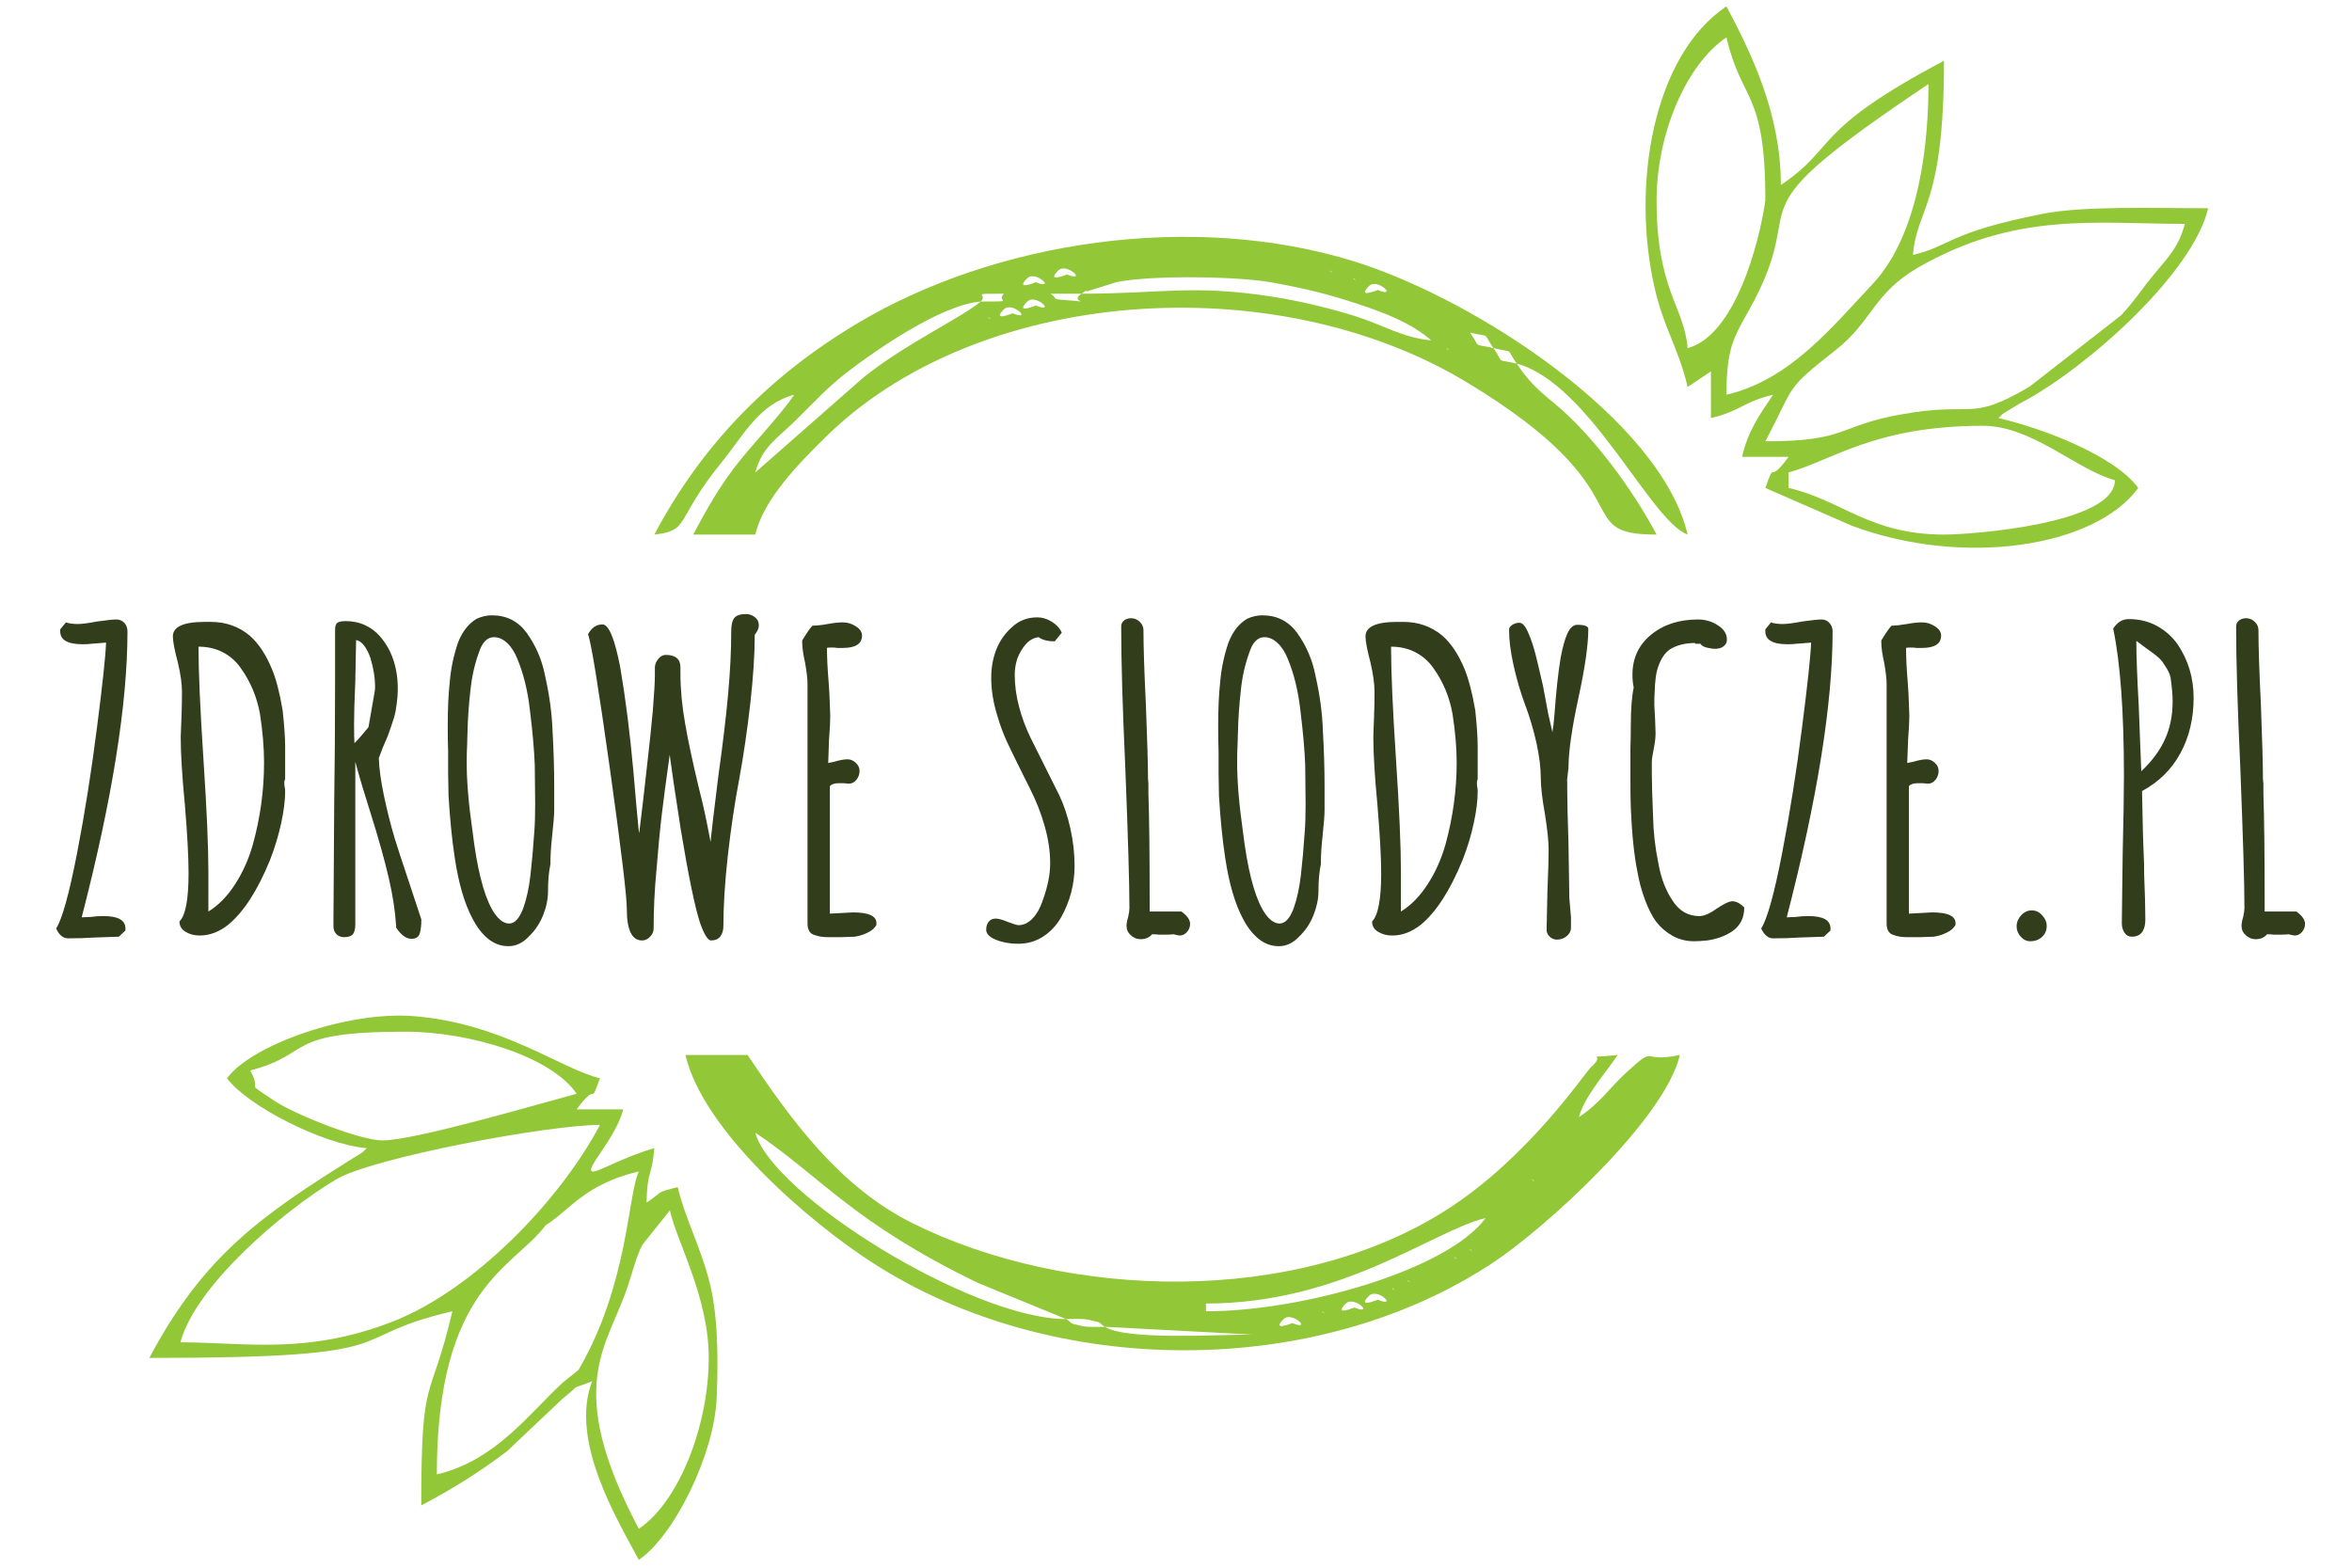
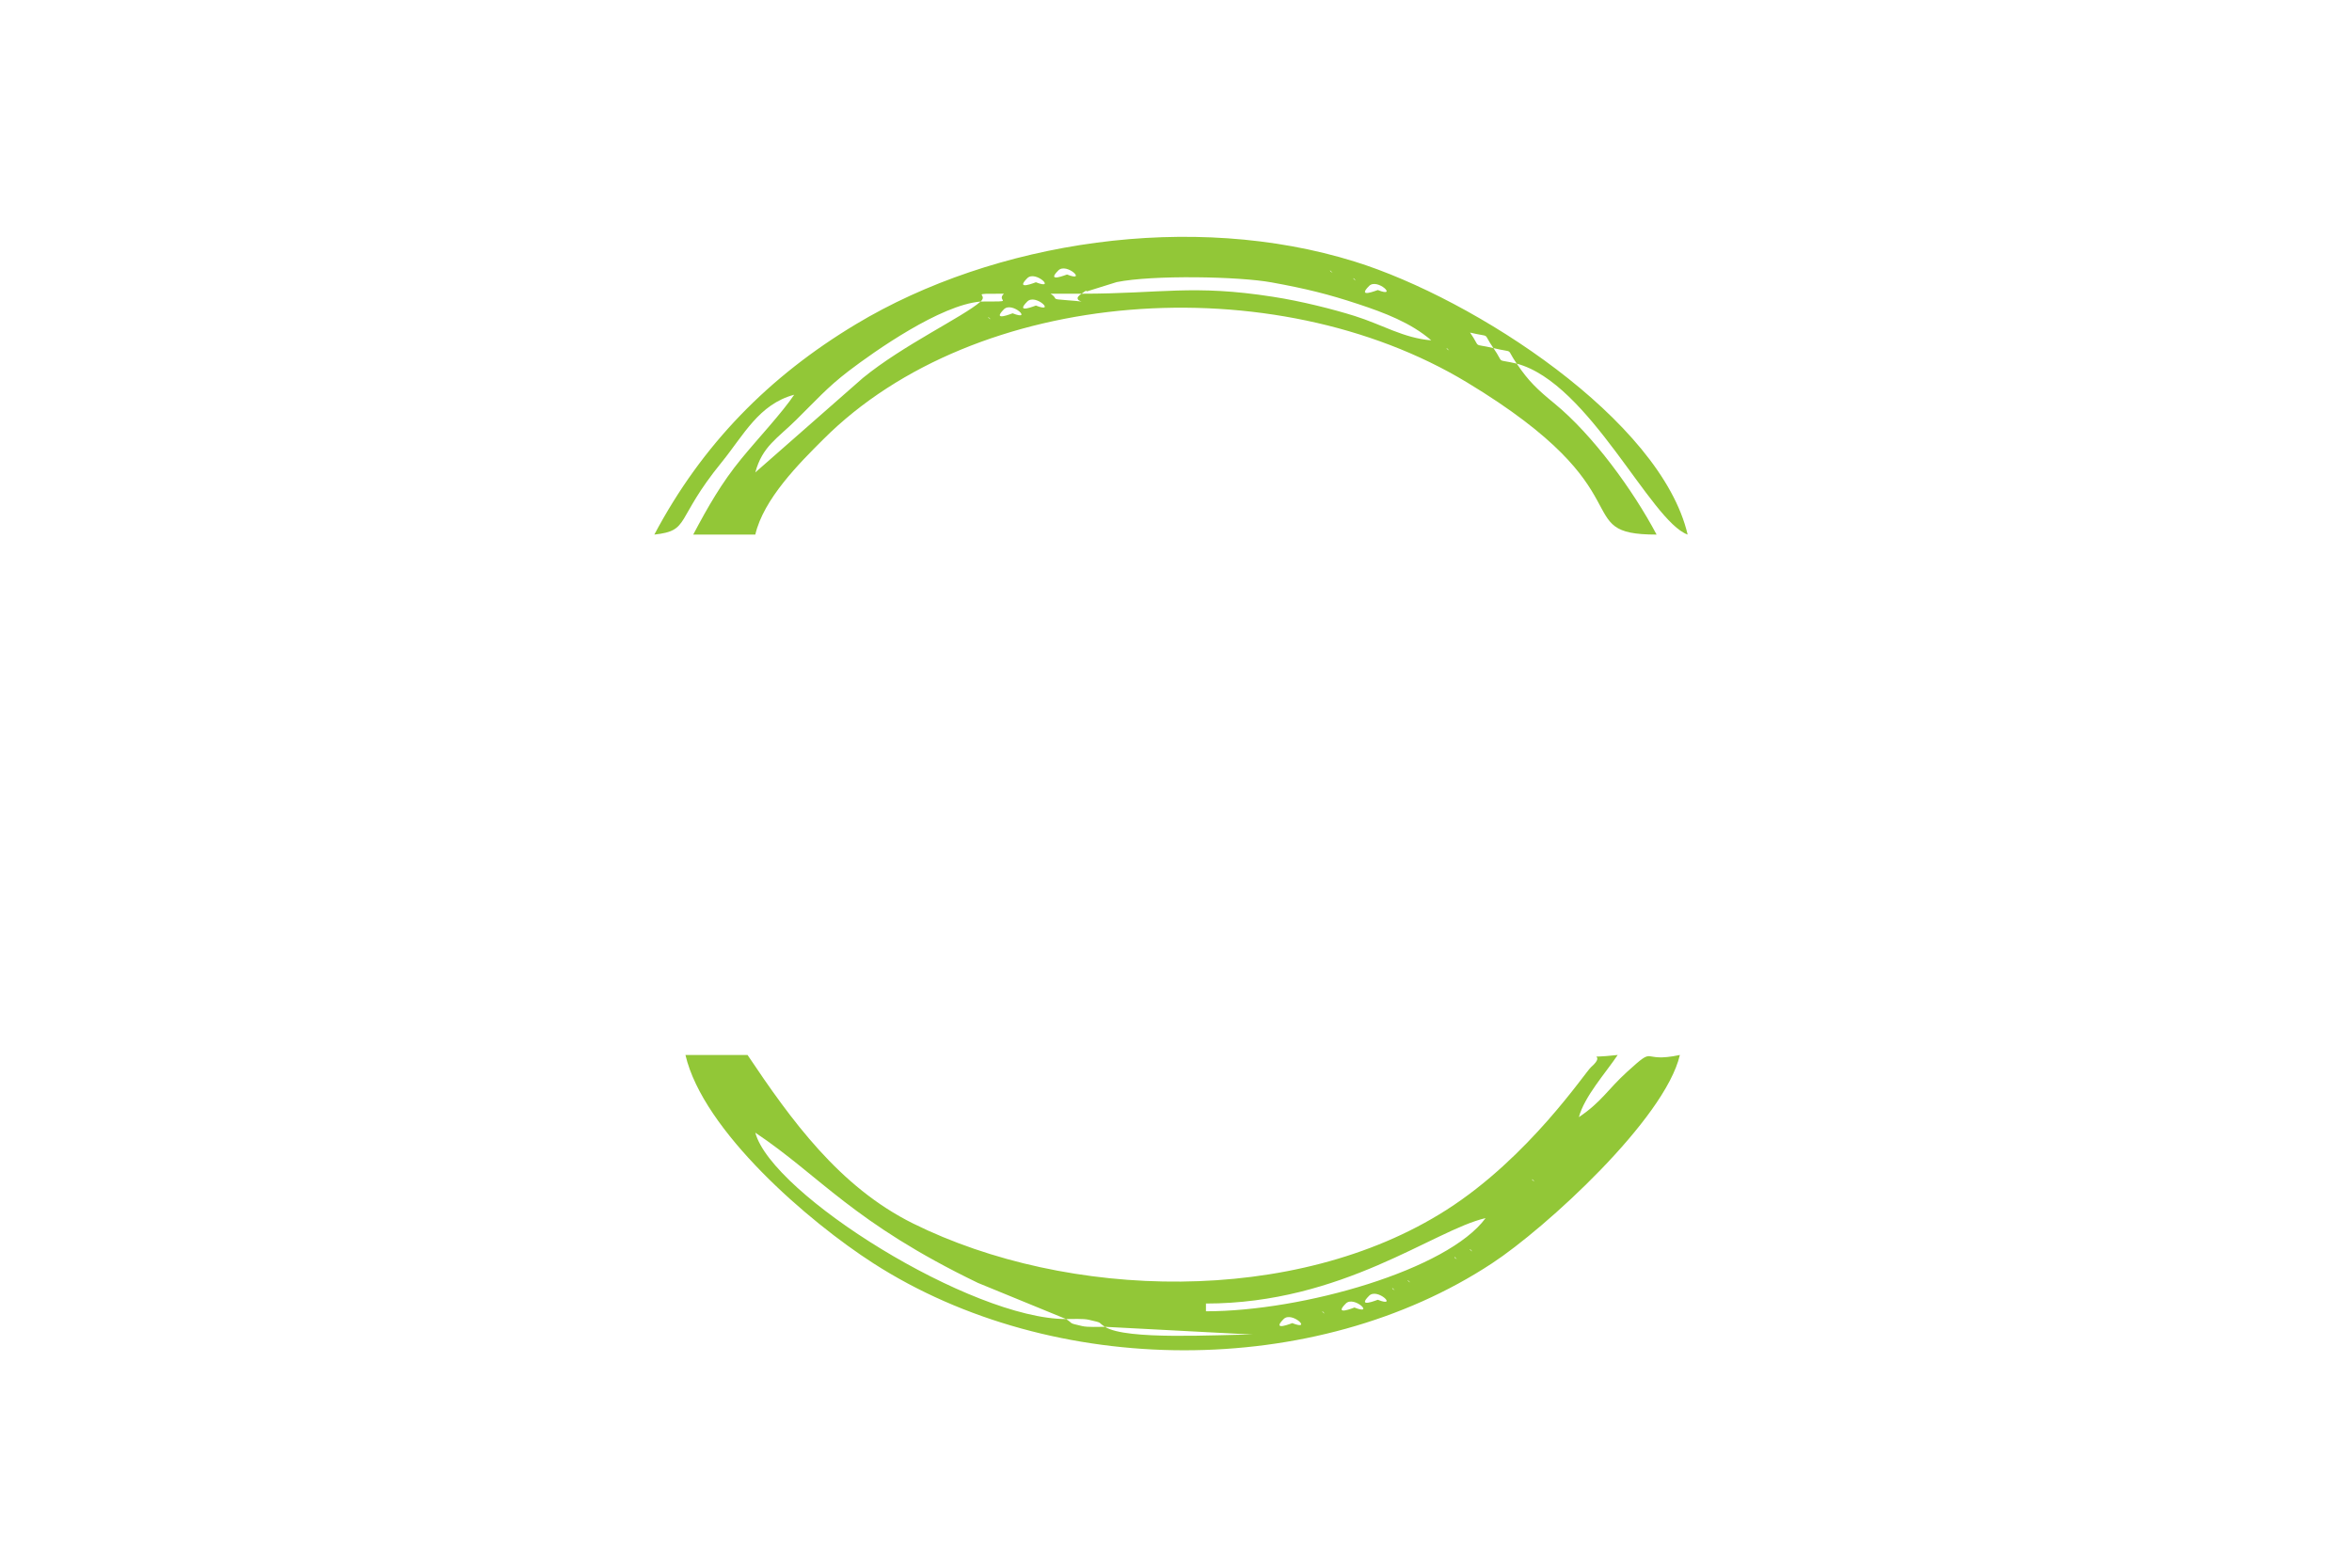
<svg xmlns="http://www.w3.org/2000/svg" xml:space="preserve" width="300px" height="200px" version="1.1" style="shape-rendering:geometricPrecision; text-rendering:geometricPrecision; image-rendering:optimizeQuality; fill-rule:evenodd; clip-rule:evenodd" viewBox="0 0 300 200">
  <defs>
    <style type="text/css">
   
    .fil0 {fill:#92C737}
    .fil1 {fill:#323D1C;fill-rule:nonzero}
   
  </style>
  </defs>
  <g id="Warstwa_x0020_1">
    <g id="_1499219888">
      <path class="fil0" d="M93.37 64.23l0 0zm0 0l0 0zm1.98 -2.97l0 0zm0.99 -0.99l-0.99 0.99 0.99 -0.99zm5.95 -10.9l-0.99 0.99 0.99 -0.99zm0.99 -0.99l-0.99 0.99 0.99 -0.99zm0.99 -1l-0.99 1 0.99 -1zm1.98 -0.99l-1.98 0.99 1.98 -0.99zm1 -0.99l-1 0.99 1 -0.99zm86.21 0.99c-2.83,-0.67 -1.49,0.15 -2.97,-1.98 2.82,0.68 1.49,-0.15 2.97,1.98zm-8.92 -1.98l0.3 0.3c-0.02,-0.02 -0.4,-0.2 -0.3,-0.3zm-77.29 0.99l0 0zm75.31 -1.98l0 0zm-72.34 0l0 0zm80.27 0.99c-2.83,-0.67 -1.5,0.15 -2.98,-1.98 2.83,0.68 1.49,-0.15 2.98,1.98zm-80.27 -0.99l0 0zm77.29 -0.99l-1.98 -0.99 1.98 0.99zm-1.98 -0.99l-1.98 -0.99 1.98 0.99zm-59.46 -0.99l0.3 0.29c-0.02,-0.02 -0.39,-0.19 -0.3,-0.29zm57.48 0l-1.98 -0.99 1.98 0.99zm-55.5 -0.99c1.06,-1.06 3.76,1.57 1.11,0.51 -0.02,-0.01 -2.76,1.15 -1.11,-0.51zm53.52 0l-1.98 -0.99 1.98 0.99zm-50.54 -0.99c1.05,-1.06 3.76,1.57 1.1,0.51 -0.02,-0.01 -2.76,1.15 -1.1,-0.51zm-34.69 21.8c0.89,-3.31 2.8,-4.32 5.2,-6.69 2.53,-2.49 3.97,-4.15 6.67,-6.22 3.38,-2.58 11.75,-8.47 16.87,-8.89 -2.28,1.98 -9.87,5.54 -15.02,9.75l-13.72 12.05zm83.25 -21.8l-2.14 -0.55 2.14 0.55zm-41.63 -1c-1.85,1.18 2.22,1.12 -1.98,0.82 -2.11,-0.15 -0.88,-0.12 -1.98,-0.82l3.96 0zm-9.91 0c-1.09,1.02 1.74,1 -2.97,1 1.1,-1.02 -1.73,-1 2.97,-1zm46.58 -0.99c1.05,-1.05 3.76,1.58 1.11,0.52 -0.03,-0.01 -2.77,1.14 -1.11,-0.52zm-46.58 0.99l1.94 -1.13 -1.94 1.13zm44.6 -1.98l0.29 0.3c-0.02,-0.02 -0.39,-0.2 -0.29,-0.3zm-34.69 1.98c0.22,-0.13 0.58,-0.51 0.69,-0.3l3.78 -1.18c4.57,-0.93 15.6,-0.73 19.78,0.04 4.35,0.79 7.23,1.5 11.09,2.78 3.26,1.08 6.66,2.36 9.26,4.61 -3.58,-0.3 -6.23,-2 -9.77,-3.11 -2.75,-0.86 -6.79,-1.89 -10.43,-2.45 -10.24,-1.6 -14.2,-0.39 -24.4,-0.39zm-6.93 -1.98c1.05,-1.05 3.76,1.58 1.1,0.52 -0.02,-0.01 -2.76,1.14 -1.1,-0.52zm38.64 -0.99l0.3 0.3c-0.02,-0.02 -0.39,-0.2 -0.3,-0.3zm-34.68 0c1.06,-1.05 3.76,1.57 1.11,0.52 -0.03,-0.01 -2.77,1.14 -1.11,-0.52zm-33.69 15.86c-1.55,2.31 -4.63,5.59 -6.72,8.14 -2.53,3.07 -4.33,6.24 -6.16,9.7l7.92 0c1.06,-4.55 5.58,-9.07 8.67,-12.15 19.48,-19.5 57.46,-22.15 82.1,-7.27 23.35,14.1 12.8,19.42 24.19,19.42 -3,-5.67 -8.13,-12.71 -13.02,-16.72 -2.15,-1.76 -3.32,-2.85 -4.82,-5.09 9.27,2.48 17.04,20.08 21.8,21.81 -3.4,-14.59 -27.09,-30.04 -42.47,-34.83 -20.69,-6.45 -45.94,-2.64 -63.63,8 -11.06,6.65 -19.61,15.33 -25.7,26.83 4.64,-0.51 2.55,-1.82 8.6,-9.24 2.77,-3.41 4.73,-7.4 9.24,-8.6z" />
      <path class="fil0" d="M140.94 169.27l18.83 0.99c-4.46,0 -16.09,0.75 -18.83,-0.99zm22.79 -0.99c1.05,-1.05 3.76,1.57 1.1,0.52 -0.02,-0.01 -2.76,1.14 -1.1,-0.52zm-22.79 0.99c-0.74,0 -2.21,0.07 -2.89,-0.09 -1.91,-0.44 -1.04,-0.25 -2.07,-0.9 0.74,0 2.21,-0.07 2.89,0.09 1.91,0.44 1.04,0.25 2.07,0.9zm27.75 -1.98l0.29 0.3c-0.02,-0.02 -0.39,-0.2 -0.29,-0.3zm2.97 -0.99c1.05,-1.05 3.76,1.57 1.1,0.51 -0.02,-0.01 -2.76,1.15 -1.1,-0.51zm2.97 -0.99c1.05,-1.06 3.76,1.57 1.11,0.51 -0.03,-0.01 -2.77,1.15 -1.11,-0.51zm2.97 -0.99l0.3 0.29c-0.02,-0.02 -0.4,-0.19 -0.3,-0.29zm1.99 -0.99l0.29 0.29c-0.02,-0.02 -0.39,-0.2 -0.29,-0.29zm3.96 -0.99l0 0zm0 0l0 0zm1.98 -1.99l0.3 0.3c-0.02,-0.02 -0.4,-0.2 -0.3,-0.3zm1.98 -0.99l0.3 0.3c-0.02,-0.02 -0.4,-0.2 -0.3,-0.3zm3.97 -1.98l0 0zm0 0l0 0zm2.97 -1.98l0 0zm-4.96 0c-4.82,6.58 -23.25,11.89 -35.67,11.89l0 -0.99c17.44,0 29.04,-9.36 35.67,-10.9zm5.95 -0.99l-0.99 0.99 0.99 -0.99zm-3.96 0l-1.99 0.99 1.99 -0.99zm4.95 -0.99l-0.99 0.99 0.99 -0.99zm-3.96 0l-0.99 0.99 0.99 -0.99zm3.96 0l0 0zm-3.96 0l0 0zm7.93 -2.98l0 0zm-4.96 0l0.3 0.3c-0.02,-0.02 -0.4,-0.2 -0.3,-0.3zm5.95 -0.99l-0.99 0.99 0.99 -0.99zm0 0l0 0zm-4.96 -1.98l0 0zm0.99 -0.99l-0.99 0.99 0.99 -0.99zm6.94 -0.99l0 0zm-5.95 0l-0.99 0.99 0.99 -0.99zm-62.43 22.79c-12.07,0 -37.52,-15.88 -39.64,-23.78 8.31,5.56 12.44,11.46 28.4,19.17l11.24 4.61zm69.37 -23.78l-0.99 0.99 0.99 -0.99zm-5.95 0l-0.99 0.99 0.99 -0.99zm6.94 -0.99l-0.99 0.99 0.99 -0.99zm-5.94 0l-1 0.99 1 -0.99zm5.94 0l0 0zm-4.95 -0.99l-0.99 0.99 0.99 -0.99zm6.93 -1.99l0 0zm0 0l0 0zm1.98 -2.97l0 0zm0 0l0 0zm-8.91 4.96c0.7,-2.63 3.42,-5.65 4.95,-7.93 -4.95,0.54 -1.13,-0.43 -3.4,1.55 -0.72,0.62 -7.9,11.49 -18.45,18.22 -19.29,12.31 -48.32,11.49 -68.02,1.73 -9.43,-4.67 -15.59,-13.25 -21.12,-21.5l-7.92 0c2.25,9.68 15.73,21.28 23.96,26.57 22.95,14.76 56.38,14.85 78.92,0.01 6.81,-4.47 22.05,-18.39 23.96,-26.58 -5.19,1.1 -2.84,-1.39 -6.71,2.13 -2.52,2.29 -3.27,3.85 -6.17,5.8z" />
-       <path class="fil0" d="M228.14 60.27c5.44,-1.46 10.9,-5.95 24.78,-5.95 6.29,0 12,5.65 16.84,6.94 0,5.54 -18.13,6.94 -21.8,6.94 -9.46,0 -12.98,-4.36 -19.82,-5.95l0 -1.98zm-9.91 -12.89l0 0zm25.77 -14.86l0 0zm-18.83 23.78c3.96,-7.48 2.36,-6.43 9.08,-11.73 4.48,-3.53 4.75,-7.17 10.38,-10.42 12.48,-7.2 22.71,-5.59 34.05,-5.59 -0.76,2.85 -1.95,4.07 -3.72,6.18 -1.85,2.21 -2.54,3.48 -4.42,5.49l-11.7 9.12c-7.75,4.55 -6.88,1.82 -16.31,3.51 -8.25,1.47 -6.75,3.44 -17.36,3.44zm-9.91 -11.89c-0.44,-5.32 -3.96,-7.42 -3.96,-18.83 0,-8.53 3.79,-17.37 8.91,-20.81 1.97,8.45 4.96,6.63 4.96,20.81 -0.81,5.65 -3.92,17.23 -9.91,18.83zm4.95 5.95c0,-6.88 1.29,-7.68 3.64,-12.22 6.98,-13.5 -3.85,-10.02 22.13,-27.42 0,10.36 -2.08,20.17 -7.16,25.55 -5.11,5.41 -10.48,12.19 -18.61,14.09zm-1.98 -2.98l0 5.95c3.78,-0.88 4.15,-2.09 7.93,-2.97 -1.67,2.49 -3.16,4.47 -3.96,7.92l5.94 0c-2.82,3.86 -1.56,0.07 -2.97,3.97l11.03 4.82c14.13,5.28 30.95,2.81 36.54,-4.82 -2.98,-4.06 -11.93,-7.54 -17.84,-8.92 1.03,-0.9 -0.23,-0.04 1.72,-1.25 1,-0.63 0.73,-0.43 1.89,-1.08 8.4,-4.7 21.27,-16.37 23.14,-24.43 -6.9,0 -15.82,-0.33 -21.1,0.71 -12.13,2.39 -11.74,4.12 -16.55,5.24 0.51,-6.17 3.96,-6.07 3.96,-24.77 -17.06,9.02 -13.55,10.99 -20.81,15.85 0,-9.11 -3.76,-16.79 -6.94,-22.79 -9.42,6.31 -12.15,22.92 -9.16,35.92 1.22,5.3 3.04,7.63 4.21,12.64l2.97 -1.99z" />
-       <path class="fil0" d="M85.44 154.41c1.02,4.36 4.96,11.12 4.96,18.83 0,8.67 -3.83,18.39 -8.92,21.8 -9.76,-18.44 -3.91,-23.22 -1.36,-31.09 0.53,-1.62 1.1,-3.81 1.81,-5.13l3.51 -4.41zm-27.74 12.88l0 0zm-25.77 -30.72c8.21,-2.19 4.06,-4.95 19.82,-4.95 8.2,0 18.64,3.2 21.8,7.92 -5.44,1.46 -20.68,5.95 -24.77,5.95 -2.92,0 -11.32,-3.39 -13.78,-5.05 -4.16,-2.81 -1.41,-0.71 -3.07,-3.87zm25.77 30.72c-2.84,12.16 -3.97,7.37 -3.97,24.77 3.94,-2.08 7.54,-4.32 10.93,-6.91l7.11 -6.72c2.76,-2.22 0.51,-0.9 3.76,-2.22 -2.96,7.65 3.36,17.9 5.95,22.79 4.42,-2.96 9.66,-13.38 9.94,-20.77 0.22,-5.57 0.12,-10.75 -0.99,-14.94 -1.14,-4.34 -3.12,-8.08 -3.99,-11.85 -2.94,0.78 -1.61,0.4 -3.97,1.98 0.1,-4.36 0.67,-3.09 0.99,-6.94 -4.22,1.21 -7.37,3.2 -7.93,2.97 -0.91,-0.37 2.96,-4.14 3.97,-7.92l-5.95 0c2.83,-3.86 1.56,-0.07 2.98,-3.97 -4.89,-1.14 -12.44,-7.06 -23.85,-7.93 -8.35,-0.64 -20.58,3.64 -23.72,7.93 2.55,3.48 12.18,8.45 17.84,8.92 -1.04,0.9 0.22,0.04 -1.72,1.25 -11.55,7.22 -19.08,12.37 -26.03,25.51 34.38,0 23.87,-2.51 38.65,-5.95zm16.09 7.48l-2 1.61c-4.2,3.84 -8.56,9.97 -16.07,11.72 0,-23.96 9.83,-26.33 13.87,-31.78 3.07,-1.91 5,-5.26 11.89,-6.87 -1.4,2.93 -1.36,14.5 -7.69,25.32zm-23.7 -6.17c-10.98,4.28 -18.82,2.65 -27.08,2.65 1.93,-7.22 13.1,-16.77 19.85,-20.78 4.64,-2.77 27.04,-6.96 33.67,-6.96 -5.21,9.84 -16.23,21.11 -26.44,25.09z" />
-       <path class="fil1" d="M8.68 119.71c-0.63,0 -1.14,-0.42 -1.52,-1.26 0.77,-1.19 1.65,-4.38 2.66,-9.55 1,-5.18 1.85,-10.54 2.55,-16.08 0.7,-5.44 1.09,-9.05 1.16,-10.84l-1.9 0.15c-0.25,0.04 -0.61,0.06 -1.1,0.06 -1.9,0 -2.85,-0.55 -2.85,-1.64l0 -0.26 0.69 -0.84 0 -0.05c0.42,0.14 0.93,0.21 1.52,0.21 0.57,0 1.39,-0.11 2.48,-0.32 1.23,-0.17 2.05,-0.26 2.47,-0.26 0.42,0 0.76,0.15 1.03,0.45 0.26,0.29 0.39,0.65 0.39,1.07 0,9.23 -1.94,21.39 -5.84,36.48l1.16 -0.05c0.45,-0.07 1,-0.11 1.63,-0.11 1.86,0 2.79,0.53 2.79,1.58l0 0.26 -0.84 0.79 -3.21 0.11c-0.99,0.07 -2.07,0.1 -3.27,0.1zm16.79 -0.36c-0.7,0 -1.3,-0.16 -1.81,-0.48 -0.51,-0.31 -0.77,-0.75 -0.77,-1.31 0.78,-0.78 1.16,-2.83 1.16,-6.16 0,-2 -0.15,-4.91 -0.47,-8.74 -0.35,-3.65 -0.53,-6.53 -0.53,-8.63l0.11 -2.9c0.03,-0.84 0.05,-1.8 0.05,-2.89 0,-0.98 -0.17,-2.23 -0.53,-3.74 -0.42,-1.58 -0.63,-2.68 -0.63,-3.31 0,-1.23 1.35,-1.85 4.05,-1.85l0.8 0c1.89,0 3.54,0.58 4.94,1.74 1.12,0.98 2.07,2.4 2.84,4.26 0.53,1.27 0.99,3.02 1.37,5.27 0.21,1.96 0.32,3.51 0.32,4.63l0 1.68 0 2.48c-0.07,0.14 -0.11,0.28 -0.11,0.42 0,0.28 0.02,0.49 0.06,0.63 0.03,0.14 0.05,0.32 0.05,0.53 0,1.12 -0.17,2.46 -0.5,4.02 -0.34,1.56 -0.82,3.15 -1.45,4.77 -1.58,3.86 -3.35,6.59 -5.32,8.21 -1.15,0.91 -2.36,1.37 -3.63,1.37zm1.11 -3.06c1.3,-0.8 2.44,-1.97 3.42,-3.5 0.98,-1.52 1.74,-3.22 2.26,-5.08 0.95,-3.44 1.42,-6.91 1.42,-10.42 0,-1.89 -0.17,-3.96 -0.52,-6.21 -0.39,-2.17 -1.21,-4.14 -2.48,-5.89 -0.59,-0.85 -1.35,-1.5 -2.26,-1.98 -0.91,-0.47 -1.95,-0.71 -3.1,-0.71l0 0.05c0,3.16 0.21,7.93 0.63,14.32 0.42,6.35 0.63,11.16 0.63,14.42l0 5zm25.89 3.48c-0.66,0 -1.31,-0.48 -1.94,-1.42l0 -0.16c-0.11,-1.86 -0.42,-3.93 -0.95,-6.21 -0.53,-2.28 -1.3,-5.04 -2.32,-8.27 -0.77,-2.42 -1.42,-4.59 -1.94,-6.52l0 20.73c0,0.57 -0.1,0.98 -0.29,1.24 -0.2,0.26 -0.57,0.4 -1.14,0.4 -0.42,0 -0.75,-0.14 -1,-0.4 -0.24,-0.26 -0.36,-0.6 -0.36,-1.03l0 -0.42 0.1 -15.47c0.07,-4.56 0.11,-9.7 0.11,-15.42l0 -6.48c0,-0.42 0.08,-0.71 0.26,-0.86 0.18,-0.16 0.54,-0.24 1.11,-0.24 0.87,0 1.68,0.16 2.42,0.5 0.73,0.33 1.37,0.8 1.89,1.39 1.09,1.23 1.79,2.71 2.11,4.43 0.14,0.7 0.21,1.5 0.21,2.42 0,0.52 -0.05,1.1 -0.13,1.73 -0.09,0.63 -0.15,1.04 -0.19,1.21 -0.07,0.35 -0.23,0.88 -0.47,1.58 -0.25,0.7 -0.41,1.16 -0.48,1.37l-0.63 1.47 -0.52 1.37c0.03,1.27 0.25,2.86 0.65,4.79 0.41,1.93 0.86,3.72 1.35,5.37 0.35,1.16 0.98,3.09 1.89,5.79l1.53 4.63 0 0.11c0,0.59 -0.05,1.1 -0.16,1.52 -0.11,0.57 -0.47,0.85 -1.11,0.85zm-7.26 -24.95c0.49,-0.49 1.09,-1.18 1.79,-2.05l0.79 -4.53c0.04,-0.18 0.05,-0.42 0.05,-0.74 0,-1.02 -0.19,-2.19 -0.58,-3.52 -0.21,-0.64 -0.48,-1.17 -0.81,-1.61 -0.34,-0.44 -0.68,-0.67 -1.03,-0.71l-0.1 5.26c-0.11,2.35 -0.16,4.18 -0.16,5.48 0,1.23 0.02,2.03 0.05,2.42zm19.63 25.89c-0.94,0 -1.8,-0.31 -2.58,-0.94 -0.77,-0.63 -1.43,-1.49 -1.99,-2.58 -1.02,-1.9 -1.78,-4.49 -2.27,-7.79 -0.35,-2.28 -0.61,-4.91 -0.79,-7.9l-0.05 -2.79 0 -2.84c-0.04,-0.91 -0.05,-2.02 -0.05,-3.31 0,-2.11 0.08,-3.97 0.26,-5.58 0.14,-1.69 0.49,-3.35 1.05,-5 0.56,-1.44 1.37,-2.46 2.42,-3.06 0.64,-0.28 1.27,-0.42 1.9,-0.42 1.86,0 3.33,0.74 4.42,2.21 1.19,1.65 1.98,3.49 2.37,5.53 0.56,2.46 0.87,4.81 0.95,7.05 0.14,2.49 0.21,4.84 0.21,7.05l0 3c0,0.6 -0.09,1.72 -0.27,3.37 -0.14,1.3 -0.21,2.41 -0.21,3.32l0 0.21c-0.21,0.98 -0.31,2.14 -0.31,3.47 0,0.99 -0.21,2 -0.63,3.06 -0.43,1.05 -1.02,1.94 -1.79,2.68 -0.78,0.84 -1.65,1.26 -2.64,1.26zm0.11 -2.89c0.7,0 1.3,-0.65 1.79,-1.95 0.42,-1.16 0.73,-2.57 0.92,-4.23 0.19,-1.67 0.36,-3.56 0.5,-5.66 0.07,-0.92 0.1,-2.09 0.1,-3.53l-0.05 -4.84c-0.07,-1.9 -0.28,-4.27 -0.63,-7.11 -0.28,-2.42 -0.81,-4.56 -1.58,-6.42 -0.35,-0.88 -0.79,-1.56 -1.31,-2.05 -0.53,-0.49 -1.09,-0.74 -1.69,-0.74 -0.88,0 -1.52,0.69 -1.95,2.05 -0.52,1.44 -0.87,3.02 -1.05,4.74 -0.21,1.86 -0.33,3.63 -0.37,5.32l-0.05 1.73c-0.03,0.5 -0.05,1.16 -0.05,2l0 0.21c0,2.36 0.24,5.25 0.74,8.69 0.56,4.67 1.38,7.98 2.47,9.95 0.7,1.23 1.44,1.84 2.21,1.84zm16.95 2.16c-1.3,0 -1.95,-1.34 -1.95,-4 0,-1.69 -0.73,-7.71 -2.18,-18.08 -1.46,-10.37 -2.38,-16.03 -2.77,-16.98 0.46,-0.84 1.07,-1.26 1.84,-1.26 0.81,0 1.57,1.82 2.27,5.47 0.66,3.86 1.23,8.28 1.68,13.27l0.37 4.26c0.21,2.39 0.33,3.6 0.37,3.63l0.53 -4.42 0.31 -2.74c0.46,-4 0.76,-6.82 0.9,-8.47 0.17,-2.18 0.26,-3.67 0.26,-4.47l0 -1c0,-0.39 0.14,-0.76 0.42,-1.11 0.28,-0.35 0.6,-0.53 0.95,-0.53 1.26,0 1.89,0.53 1.89,1.58l0 0.79c0,2 0.2,4.15 0.61,6.45 0.4,2.3 0.99,5.04 1.76,8.24 0.49,1.86 0.98,4.12 1.47,6.79 0.11,-1.16 0.44,-3.97 1,-8.42 0.57,-4.07 0.98,-7.54 1.24,-10.4 0.26,-2.86 0.4,-5.53 0.4,-8.03 0,-0.8 0.13,-1.37 0.39,-1.71 0.26,-0.33 0.76,-0.5 1.5,-0.5 0.42,0 0.8,0.14 1.13,0.4 0.34,0.26 0.5,0.6 0.5,1.03 0,0.38 -0.17,0.78 -0.52,1.21 0,2.52 -0.2,5.48 -0.58,8.86 -0.39,3.39 -0.86,6.61 -1.42,9.66 -0.57,2.99 -1.04,6.19 -1.43,9.61 -0.38,3.42 -0.57,6.43 -0.57,9.02 0,0.57 -0.14,1.01 -0.4,1.35 -0.26,0.33 -0.66,0.5 -1.18,0.5 -0.39,0 -0.85,-0.72 -1.37,-2.16 -0.67,-2 -1.49,-5.98 -2.48,-11.95l-0.94 -6.16 -0.48 -3.42c-0.45,3.2 -0.79,5.77 -1.02,7.71 -0.23,1.95 -0.45,4.26 -0.66,6.92 -0.25,2.57 -0.37,5.09 -0.37,7.58 0,0.35 -0.15,0.69 -0.45,1 -0.29,0.32 -0.64,0.48 -1.02,0.48zm23.74 -0.42c-0.67,0 -1.25,-0.09 -1.74,-0.27 -0.6,-0.17 -0.9,-0.66 -0.9,-1.47l0 -30.58c0,-0.6 -0.1,-1.49 -0.31,-2.69 -0.25,-1.08 -0.37,-1.98 -0.37,-2.68l0 -0.16c0.59,-0.98 1.03,-1.61 1.31,-1.89 0.5,0 1.15,-0.07 1.95,-0.21 0.74,-0.14 1.39,-0.21 1.95,-0.21 0.56,0 1.11,0.16 1.63,0.5 0.53,0.33 0.79,0.73 0.79,1.18 0,1.05 -0.81,1.58 -2.42,1.58l-0.74 0c-0.21,-0.04 -0.45,-0.05 -0.73,-0.05 -0.32,0 -0.51,0.01 -0.58,0.05 0,1.19 0.07,2.63 0.21,4.32l0.1 1.47 0.11 2.89c0,0.67 -0.05,1.69 -0.16,3.06l-0.1 2.94 0.73 -0.15c0.7,-0.21 1.28,-0.32 1.74,-0.32 0.38,0 0.74,0.15 1.05,0.45 0.32,0.3 0.48,0.64 0.48,1.02 0,0.43 -0.14,0.8 -0.4,1.14 -0.26,0.33 -0.59,0.5 -0.97,0.5l-0.64 -0.06 -0.68 0c-0.53,0 -0.89,0.13 -1.1,0.37l0 16.27 2.94 -0.16c2,0 3,0.45 3,1.37l0 0.21c-0.21,0.42 -0.59,0.76 -1.16,1.02 -0.56,0.27 -1.1,0.43 -1.63,0.5l-1.73 0.06 -1.63 0zm24.26 0.84c-1.26,0 -2.35,-0.23 -3.26,-0.69 -0.56,-0.31 -0.85,-0.68 -0.85,-1.1 0,-0.42 0.11,-0.76 0.32,-1.03 0.21,-0.26 0.51,-0.39 0.89,-0.39 0.36,0 0.86,0.14 1.53,0.42 0.74,0.28 1.19,0.42 1.37,0.42 0.67,0 1.27,-0.29 1.82,-0.87 0.54,-0.58 0.97,-1.34 1.28,-2.29 0.64,-1.75 0.95,-3.33 0.95,-4.73 0,-1.51 -0.23,-3.1 -0.71,-4.77 -0.47,-1.67 -1.11,-3.29 -1.92,-4.87l-0.84 -1.68c-0.88,-1.76 -1.55,-3.14 -2.03,-4.16 -0.47,-1.02 -0.88,-2.12 -1.23,-3.32 -0.53,-1.68 -0.79,-3.31 -0.79,-4.89 0,-1.26 0.21,-2.46 0.65,-3.58 0.44,-1.12 1.1,-2.07 1.98,-2.84 0.88,-0.84 1.96,-1.27 3.26,-1.27 0.63,0 1.25,0.19 1.84,0.56 0.6,0.37 1.02,0.83 1.27,1.39l-0.9 1.11c-0.91,0 -1.59,-0.18 -2.05,-0.53 -0.63,0.07 -1.19,0.38 -1.66,0.92 -0.47,0.55 -0.83,1.17 -1.08,1.87 -0.21,0.67 -0.31,1.33 -0.31,2 0,1.33 0.18,2.69 0.55,4.08 0.37,1.39 0.85,2.69 1.45,3.92l3.68 7.37c0.6,1.26 1.07,2.68 1.42,4.26 0.35,1.58 0.53,3.16 0.53,4.74 0,2.32 -0.56,4.49 -1.69,6.53 -0.59,1.05 -1.36,1.88 -2.31,2.5 -0.95,0.61 -2,0.92 -3.16,0.92zm15.58 -0.58c-0.46,0 -0.87,-0.17 -1.24,-0.5 -0.37,-0.33 -0.55,-0.73 -0.55,-1.19 0,-0.31 0.07,-0.7 0.21,-1.15 0.11,-0.49 0.16,-0.86 0.16,-1.11 0,-3.12 -0.18,-9.12 -0.53,-18 -0.35,-7.58 -0.52,-13.56 -0.52,-17.95 0,-0.31 0.12,-0.57 0.36,-0.76 0.25,-0.19 0.55,-0.29 0.9,-0.29 0.42,0 0.79,0.15 1.1,0.45 0.32,0.3 0.48,0.66 0.48,1.08 0,2.1 0.1,5.26 0.31,9.47 0.18,4.67 0.27,7.83 0.27,9.47l0.05 0.64 0 0.63 0 0.37 0 0.26c0.11,3.05 0.16,7.61 0.16,13.68l0 1.37 4.05 0c0.74,0.53 1.11,1.06 1.11,1.58 0,0.39 -0.14,0.73 -0.4,1.03 -0.26,0.3 -0.57,0.45 -0.92,0.45 -0.11,0 -0.3,-0.04 -0.58,-0.11l-0.21 -0.05c-0.21,0.03 -0.54,0.05 -1,0.05l-0.9 0c-0.24,-0.04 -0.52,-0.05 -0.84,-0.05 -0.35,0.42 -0.84,0.63 -1.47,0.63zm17.63 0.89c-0.95,0 -1.8,-0.31 -2.58,-0.94 -0.77,-0.63 -1.44,-1.49 -2,-2.58 -1.01,-1.9 -1.77,-4.49 -2.26,-7.79 -0.35,-2.28 -0.61,-4.91 -0.79,-7.9l-0.05 -2.79 0 -2.84c-0.04,-0.91 -0.05,-2.02 -0.05,-3.31 0,-2.11 0.08,-3.97 0.26,-5.58 0.14,-1.69 0.49,-3.35 1.05,-5 0.56,-1.44 1.37,-2.46 2.42,-3.06 0.63,-0.28 1.26,-0.42 1.9,-0.42 1.86,0 3.33,0.74 4.42,2.21 1.19,1.65 1.98,3.49 2.37,5.53 0.56,2.46 0.87,4.81 0.94,7.05 0.14,2.49 0.21,4.84 0.21,7.05l0 3c0,0.6 -0.08,1.72 -0.26,3.37 -0.14,1.3 -0.21,2.41 -0.21,3.32l0 0.21c-0.21,0.98 -0.31,2.14 -0.31,3.47 0,0.99 -0.22,2 -0.64,3.06 -0.42,1.05 -1.01,1.94 -1.79,2.68 -0.77,0.84 -1.65,1.26 -2.63,1.26zm0.11 -2.89c0.7,0 1.3,-0.65 1.79,-1.95 0.42,-1.16 0.72,-2.57 0.92,-4.23 0.19,-1.67 0.36,-3.56 0.5,-5.66 0.07,-0.92 0.1,-2.09 0.1,-3.53l-0.05 -4.84c-0.07,-1.9 -0.28,-4.27 -0.63,-7.11 -0.28,-2.42 -0.81,-4.56 -1.58,-6.42 -0.35,-0.88 -0.79,-1.56 -1.32,-2.05 -0.52,-0.49 -1.08,-0.74 -1.68,-0.74 -0.88,0 -1.53,0.69 -1.95,2.05 -0.52,1.44 -0.88,3.02 -1.05,4.74 -0.21,1.86 -0.33,3.63 -0.37,5.32l-0.05 1.73c-0.04,0.5 -0.05,1.16 -0.05,2l0 0.21c0,2.36 0.24,5.25 0.73,8.69 0.56,4.67 1.39,7.98 2.48,9.95 0.7,1.23 1.44,1.84 2.21,1.84zm14.37 1.53c-0.71,0 -1.31,-0.16 -1.82,-0.48 -0.51,-0.31 -0.76,-0.75 -0.76,-1.31 0.77,-0.78 1.16,-2.83 1.16,-6.16 0,-2 -0.16,-4.91 -0.48,-8.74 -0.35,-3.65 -0.52,-6.53 -0.52,-8.63l0.1 -2.9c0.04,-0.84 0.05,-1.8 0.05,-2.89 0,-0.98 -0.17,-2.23 -0.52,-3.74 -0.42,-1.58 -0.63,-2.68 -0.63,-3.31 0,-1.23 1.35,-1.85 4.05,-1.85l0.79 0c1.89,0 3.54,0.58 4.95,1.74 1.12,0.98 2.07,2.4 2.84,4.26 0.52,1.27 0.98,3.02 1.37,5.27 0.21,1.96 0.31,3.51 0.31,4.63l0 1.68 0 2.48c-0.07,0.14 -0.1,0.28 -0.1,0.42 0,0.28 0.01,0.49 0.05,0.63 0.03,0.14 0.05,0.32 0.05,0.53 0,1.12 -0.16,2.46 -0.5,4.02 -0.33,1.56 -0.81,3.15 -1.45,4.77 -1.58,3.86 -3.35,6.59 -5.31,8.21 -1.16,0.91 -2.37,1.37 -3.63,1.37zm1.1 -3.06c1.3,-0.8 2.44,-1.97 3.42,-3.5 0.99,-1.52 1.74,-3.22 2.27,-5.08 0.94,-3.44 1.42,-6.91 1.42,-10.42 0,-1.89 -0.18,-3.96 -0.53,-6.21 -0.38,-2.17 -1.21,-4.14 -2.47,-5.89 -0.6,-0.85 -1.35,-1.5 -2.27,-1.98 -0.91,-0.47 -1.94,-0.71 -3.1,-0.71l0 0.05c0,3.16 0.21,7.93 0.63,14.32 0.42,6.35 0.63,11.16 0.63,14.42l0 5zm19.9 3.58c-0.35,0 -0.66,-0.12 -0.92,-0.37 -0.27,-0.24 -0.4,-0.54 -0.4,-0.89l0.11 -5.11c0.1,-2.28 0.15,-3.98 0.15,-5.1 0,-1.02 -0.15,-2.53 -0.47,-4.53 -0.35,-1.96 -0.53,-3.49 -0.53,-4.58 0,-1.33 -0.19,-2.86 -0.57,-4.58 -0.39,-1.72 -0.88,-3.37 -1.48,-4.94 -0.56,-1.51 -1.03,-3.14 -1.42,-4.87 -0.39,-1.74 -0.58,-3.26 -0.58,-4.56 0,-0.24 0.14,-0.45 0.42,-0.63 0.28,-0.17 0.58,-0.26 0.9,-0.26 0.38,0 0.75,0.4 1.1,1.21 0.42,0.91 0.83,2.19 1.21,3.84 0.39,1.65 0.62,2.63 0.69,2.95l0.68 3.63 0.53 2.32c0.1,-0.56 0.19,-1.3 0.26,-2.21 0.21,-2.92 0.47,-5.34 0.79,-7.27 0.25,-1.33 0.53,-2.35 0.84,-3.05 0.35,-0.77 0.77,-1.16 1.27,-1.16 0.94,0 1.42,0.18 1.42,0.53 0,2 -0.42,4.95 -1.27,8.84 -0.84,3.9 -1.26,6.86 -1.26,8.9l-0.1 0.84c-0.07,0.52 -0.09,0.84 -0.06,0.95l0 0.84c0,1.51 0.06,3.82 0.16,6.95l0.11 7 0.1 1.21 0.11 1.26 0 1.32c0,0.42 -0.18,0.78 -0.53,1.07 -0.35,0.3 -0.77,0.45 -1.26,0.45zm17.47 0.21c-0.98,0 -1.88,-0.23 -2.71,-0.68 -0.82,-0.46 -1.53,-1.07 -2.13,-1.84 -0.53,-0.74 -1,-1.68 -1.42,-2.82 -0.42,-1.14 -0.74,-2.32 -0.95,-3.55 -0.42,-2.07 -0.7,-4.79 -0.84,-8.16 -0.04,-0.81 -0.05,-2.19 -0.05,-4.16l0 -3.31c0.03,-0.95 0.05,-1.93 0.05,-2.95 0,-2.07 0.12,-3.7 0.37,-4.9 -0.11,-0.52 -0.16,-1.07 -0.16,-1.63 0,-2.1 0.79,-3.81 2.37,-5.1 1.58,-1.3 3.58,-1.95 6,-1.95 0.91,0 1.75,0.24 2.52,0.74 0.78,0.49 1.16,1.1 1.16,1.84 0,0.35 -0.14,0.63 -0.42,0.84 -0.28,0.21 -0.63,0.32 -1.05,0.32 -0.35,0 -0.73,-0.06 -1.13,-0.16 -0.41,-0.11 -0.66,-0.27 -0.77,-0.48l-0.68 0 0 -0.1c-1.3,0 -2.39,0.28 -3.26,0.84 -0.64,0.46 -1.13,1.21 -1.48,2.26 -0.14,0.39 -0.24,0.88 -0.31,1.48 -0.07,0.59 -0.11,1.14 -0.11,1.63 -0.03,0.28 -0.05,0.84 -0.05,1.68l0.1 1.85 0.06 1.78c0,0.53 -0.07,1.15 -0.21,1.85 -0.18,0.87 -0.27,1.49 -0.27,1.84l0 1.26c0,1.37 0.06,3.25 0.16,5.63 0.04,2 0.26,4 0.68,6.01 0.32,1.85 0.92,3.43 1.79,4.73 0.85,1.33 1.99,2 3.43,2 0.59,0 1.33,-0.31 2.21,-0.95 0.94,-0.63 1.61,-0.94 2,-0.94 0.49,0 1,0.26 1.52,0.79 0,1.29 -0.49,2.3 -1.47,3 -0.91,0.63 -2,1.03 -3.26,1.21 -0.71,0.07 -1.27,0.1 -1.69,0.1zm10.11 -0.37c-0.63,0 -1.14,-0.42 -1.53,-1.26 0.77,-1.19 1.66,-4.38 2.66,-9.55 1,-5.18 1.85,-10.54 2.55,-16.08 0.7,-5.44 1.09,-9.05 1.16,-10.84l-1.9 0.15c-0.24,0.04 -0.61,0.06 -1.1,0.06 -1.9,0 -2.84,-0.55 -2.84,-1.64l0 -0.26 0.68 -0.84 0 -0.05c0.42,0.14 0.93,0.21 1.53,0.21 0.56,0 1.38,-0.11 2.47,-0.32 1.23,-0.17 2.05,-0.26 2.48,-0.26 0.42,0 0.76,0.15 1.02,0.45 0.27,0.29 0.4,0.65 0.4,1.07 0,9.23 -1.95,21.39 -5.85,36.48l1.16 -0.05c0.46,-0.07 1,-0.11 1.63,-0.11 1.86,0 2.79,0.53 2.79,1.58l0 0.26 -0.84 0.79 -3.21 0.11c-0.98,0.07 -2.07,0.1 -3.26,0.1zm17.1 -0.15c-0.66,0 -1.24,-0.09 -1.73,-0.27 -0.6,-0.17 -0.9,-0.66 -0.9,-1.47l0 -30.58c0,-0.6 -0.1,-1.49 -0.31,-2.69 -0.25,-1.08 -0.37,-1.98 -0.37,-2.68l0 -0.16c0.59,-0.98 1.03,-1.61 1.31,-1.89 0.49,0 1.14,-0.07 1.95,-0.21 0.74,-0.14 1.39,-0.21 1.95,-0.21 0.56,0 1.1,0.16 1.63,0.5 0.53,0.33 0.79,0.73 0.79,1.18 0,1.05 -0.81,1.58 -2.42,1.58l-0.74 0c-0.21,-0.04 -0.45,-0.05 -0.74,-0.05 -0.31,0 -0.5,0.01 -0.57,0.05 0,1.19 0.07,2.63 0.21,4.32l0.1 1.47 0.11 2.89c0,0.67 -0.06,1.69 -0.16,3.06l-0.11 2.94 0.74 -0.15c0.7,-0.21 1.28,-0.32 1.74,-0.32 0.38,0 0.73,0.15 1.05,0.45 0.32,0.3 0.47,0.64 0.47,1.02 0,0.43 -0.13,0.8 -0.39,1.14 -0.26,0.33 -0.59,0.5 -0.97,0.5l-0.64 -0.06 -0.68 0c-0.53,0 -0.9,0.13 -1.11,0.37l0 16.27 2.95 -0.16c2,0 3,0.45 3,1.37l0 0.21c-0.21,0.42 -0.59,0.76 -1.16,1.02 -0.56,0.27 -1.1,0.43 -1.63,0.5l-1.74 0.06 -1.63 0zm15.69 0.52c-0.46,0 -0.86,-0.19 -1.21,-0.58 -0.35,-0.38 -0.53,-0.82 -0.53,-1.31 0,-0.53 0.2,-1 0.58,-1.42 0.39,-0.42 0.84,-0.63 1.37,-0.63 0.49,0 0.93,0.21 1.31,0.63 0.39,0.42 0.58,0.87 0.58,1.36 0,0.57 -0.2,1.03 -0.6,1.4 -0.4,0.37 -0.9,0.55 -1.5,0.55zm12.95 -0.58c-0.39,0 -0.7,-0.16 -0.92,-0.5 -0.23,-0.33 -0.35,-0.74 -0.35,-1.23l0.11 -8.85c0.1,-4.28 0.16,-7.59 0.16,-9.94 0,-8.18 -0.46,-14.44 -1.37,-18.79 0.52,-0.81 1.19,-1.21 2,-1.21 1.3,0 2.48,0.28 3.55,0.86 1.07,0.58 1.96,1.36 2.66,2.35 1.37,2.03 2.05,4.31 2.05,6.84 0,2.63 -0.56,4.98 -1.68,7.05 -1.12,2.07 -2.76,3.69 -4.9,4.84l0.11 5.32 0.1 2.79c0.04,0.6 0.06,1.46 0.06,2.58 0.1,2.35 0.15,4.26 0.15,5.74 0,0.66 -0.14,1.19 -0.42,1.57 -0.28,0.39 -0.72,0.58 -1.31,0.58zm1.21 -21.1c1.37,-1.3 2.38,-2.66 3.02,-4.08 0.65,-1.42 0.98,-3.03 0.98,-4.82l0 -0.05c0,-0.81 -0.09,-1.83 -0.27,-3.05 -0.1,-0.42 -0.29,-0.84 -0.57,-1.27 -0.28,-0.42 -0.44,-0.66 -0.48,-0.73 -0.24,-0.35 -0.89,-0.9 -1.95,-1.63l-1.36 -1.01c0,1.79 0.1,4.57 0.31,8.32l0.32 8.32zm14.58 21.42c-0.46,0 -0.87,-0.17 -1.24,-0.5 -0.37,-0.33 -0.55,-0.73 -0.55,-1.19 0,-0.31 0.07,-0.7 0.21,-1.15 0.1,-0.49 0.16,-0.86 0.16,-1.11 0,-3.12 -0.18,-9.12 -0.53,-18 -0.35,-7.58 -0.53,-13.56 -0.53,-17.95 0,-0.31 0.13,-0.57 0.37,-0.76 0.25,-0.19 0.55,-0.29 0.9,-0.29 0.42,0 0.79,0.15 1.1,0.45 0.32,0.3 0.48,0.66 0.48,1.08 0,2.1 0.1,5.26 0.31,9.47 0.18,4.67 0.26,7.83 0.26,9.47l0.06 0.64 0 0.63 0 0.37 0 0.26c0.1,3.05 0.16,7.61 0.16,13.68l0 1.37 4.05 0c0.73,0.53 1.1,1.06 1.1,1.58 0,0.39 -0.13,0.73 -0.39,1.03 -0.26,0.3 -0.57,0.45 -0.92,0.45 -0.11,0 -0.3,-0.04 -0.58,-0.11l-0.21 -0.05c-0.21,0.03 -0.55,0.05 -1,0.05l-0.9 0c-0.24,-0.04 -0.52,-0.05 -0.84,-0.05 -0.35,0.42 -0.84,0.63 -1.47,0.63z" />
    </g>
  </g>
</svg>